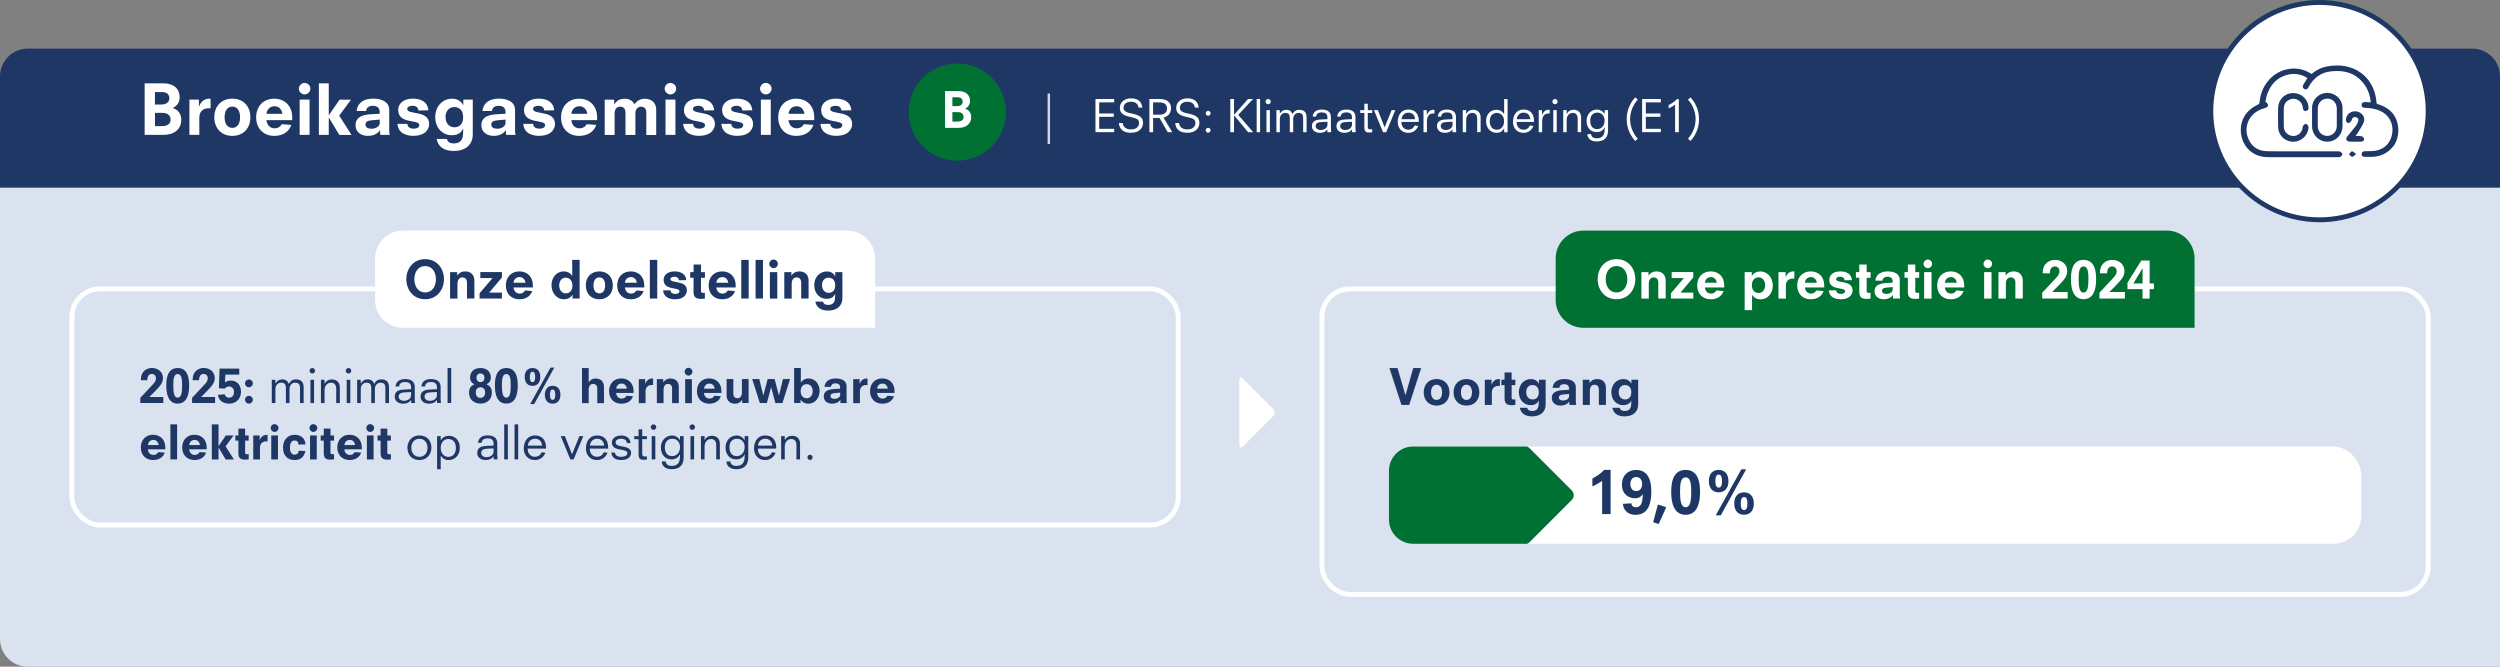
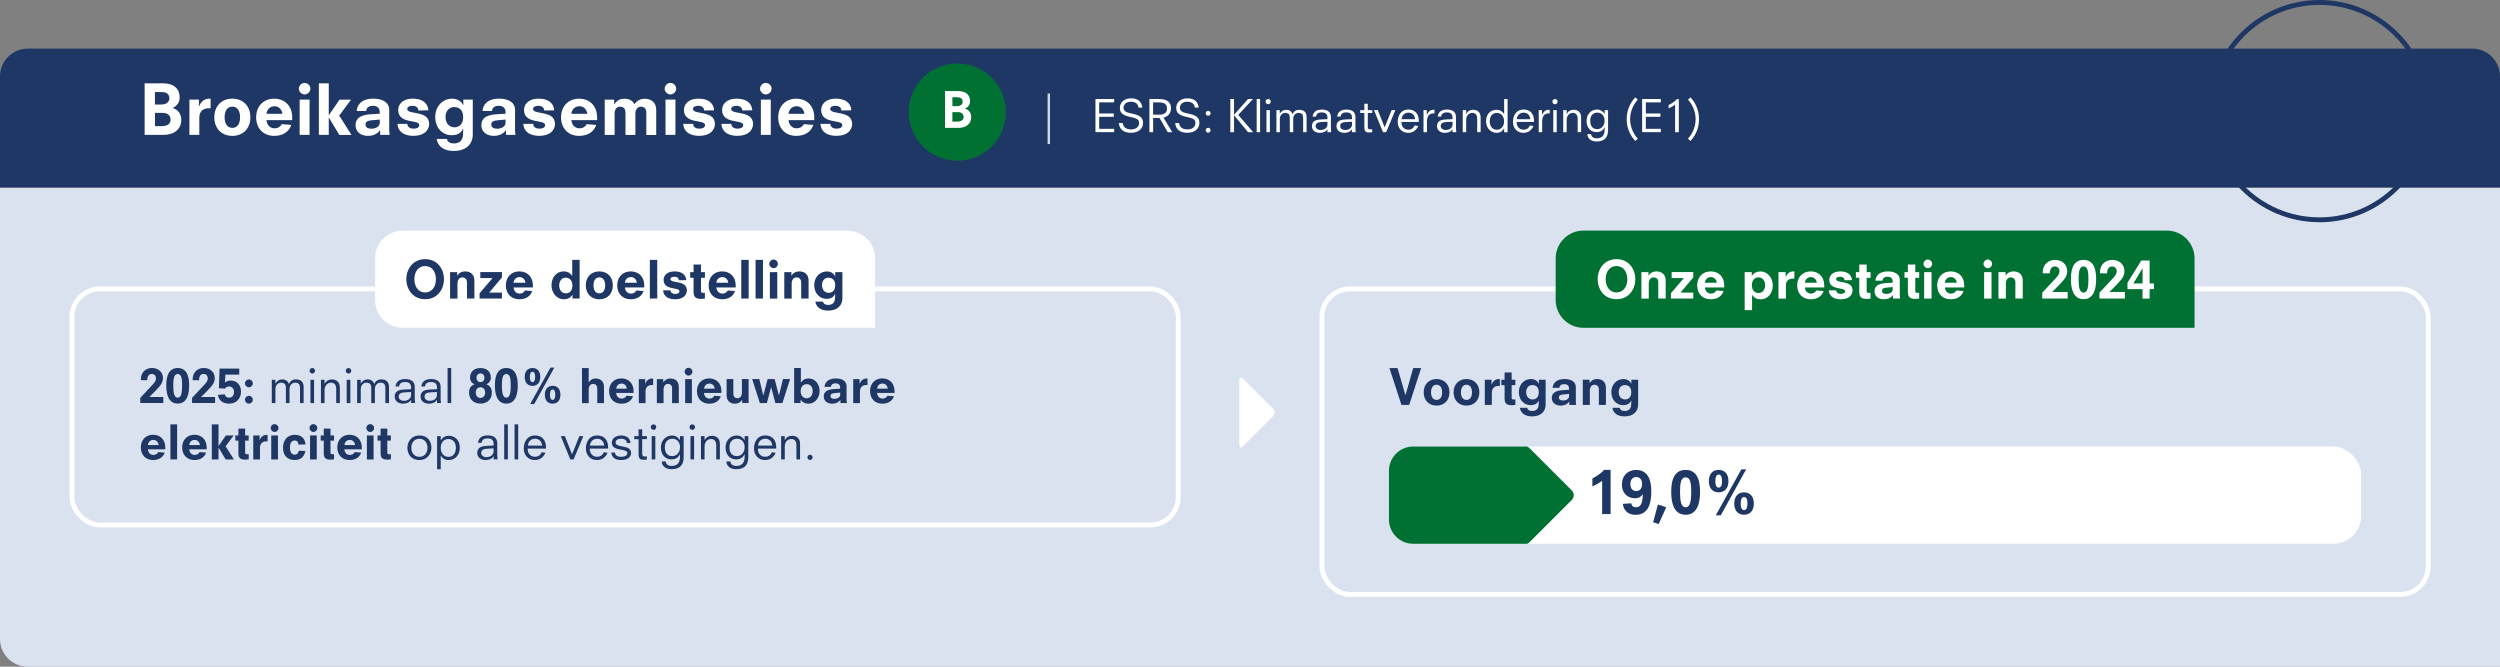
<svg xmlns="http://www.w3.org/2000/svg" version="1.1" viewBox="0 0 510.24 136.06" width="510" height="136" preserveAspectRatio="xMidYMid">
  <rect x="0" y="0" width="510.24" height="136.06" fill="#808080" stroke="none" />
  <g id="BG">
    <path d="M0,38.27h510.24v97.8H5.67c-3.13,0-5.67-2.54-5.67-5.67V38.27h0Z" fill="#d9e2ee" />
    <path d="M5.67,9.92h498.9c3.13,0,5.67,2.54,5.67,5.67v22.68H0V15.59c0-3.13,2.54-5.67,5.67-5.67Z" fill="#1e3765" />
    <g>
      <g>
-         <path d="M473.4,44.85c12.25,0,22.18-9.93,22.18-22.18S485.65.5,473.4.5s-22.18,9.93-22.18,22.18,9.93,22.18,22.18,22.18Z" fill="#fff" />
        <path d="M473.4,45.35c-12.5,0-22.68-10.17-22.68-22.68S460.9,0,473.4,0s22.68,10.17,22.68,22.68-10.17,22.68-22.68,22.68ZM473.4,1c-11.95,0-21.68,9.72-21.68,21.68s9.72,21.68,21.68,21.68,21.68-9.72,21.68-21.68-9.72-21.68-21.68-21.68Z" fill="#1e3765" />
      </g>
      <path d="M471.88,25.79h0c.02,1.75,1.38,3.12,3.11,3.12h0c1.73,0,3.09-1.37,3.11-3.13,0-1.25,0-2.49,0-3.74-.01-1.72-1.37-3.07-3.11-3.09-1.71,0-3.07,1.33-3.11,3.04,0,.16,0,3.56,0,3.79ZM474.99,20.12c1.09,0,1.93.87,1.94,2.01,0,.41,0,3.22,0,3.63-.02,1.11-.87,1.98-1.97,1.98h0c-1.08-.02-1.9-.88-1.91-1.98-.01-1.16-.01-2.38,0-3.63.01-1.14.84-2,1.93-2h0ZM488.41,29.89c-.97,1.31-2.5,2.07-4.31,2.13-.2,0-.4,0-.6,0h-.8c-.26,0-.44-.06-.56-.18-.1-.1-.15-.25-.14-.42.01-.25.14-.55.68-.56.2,0,.41,0,.61-.01.51,0,1.03,0,1.53-.09,1.95-.33,3.21-1.7,3.45-3.75.22-1.9-.73-3.58-2.48-4.38-.84-.38-1.8-.58-3.01-.62-.26,0-.51-.03-.66-.2-.09-.1-.13-.25-.12-.43.04-.55.53-.55.71-.55.05,0,.1,0,.15,0,.24.01.47.03.74.05l.25.02c-.11-1.44-.55-2.65-1.33-3.71-1.33-1.82-3.16-2.7-5.58-2.7-.33,0-.69.02-1.04.05-2.11.2-3.69,1.28-4.71,3.2-.09.18-.27.51-.59.51-.1,0-.21-.03-.32-.1-.15-.08-.24-.2-.28-.33-.06-.23.06-.47.15-.63.18-.31.37-.61.57-.93l.22-.35c-.87-.55-1.8-.82-2.75-.82-.55,0-1.13.09-1.71.28-2.23.71-3.73,2.68-4.13,5.42,0,0,0,0,0,0,.09.03.19.06.25.14.14.17.3.36.3.56,0,.2-.24.41-.4.48-.18.08-.37.13-.55.18-.15.04-.29.08-.43.14-1.29.5-2.25,1.43-2.72,2.64-.46,1.17-.39,2.47.2,3.65.72,1.46,1.96,2.23,3.68,2.28.74.02,1.54.03,2.52.03.55,0,1.1,0,1.65,0,.55,0,1.1,0,1.65,0h8.57s.1,0,.14,0c.06,0,.11,0,.16,0,.11,0,.19.02.26.06.17.1.43.33.43.55,0,.2-.22.38-.43.53-.07.05-.14.05-.2.05h0s-.08,0-.12,0c-.03,0-.07,0-.1,0h-14.19c-1.88,0-3.33-.63-4.42-1.92-1.06-1.25-1.51-3.15-1.14-4.84.26-1.21,1.04-2.87,3.26-3.91.33-.16.43-.3.46-.65.27-3.2,2.51-5.91,5.45-6.59.53-.12,1.06-.19,1.58-.19,1.08,0,2.12.28,3.09.83l.5.28c.95-.82,2.04-1.34,3.23-1.55.66-.12,1.32-.18,1.95-.18,4.47,0,7.71,3.03,8.05,7.54.02.27.13.3.37.38,2.12.67,3.38,1.89,3.88,3.73.47,1.73.15,3.58-.86,4.94ZM466.12,21.97c-.02,1.39-.03,2.66,0,3.89.02,1.05.82,1.84,1.9,1.89h.07c.92,0,1.73-.72,1.87-1.68,0-.03,0-.06,0-.09,0-.09,0-.19.07-.27l.06-.07c.15-.18.31-.37.49-.37.26.03.51.33.56.55.05.27-.02.56-.1.86-.37,1.3-1.62,2.25-2.99,2.25-.09,0-.18,0-.26-.01-1.54-.14-2.73-1.33-2.83-2.84-.03-.48-.03-3.65-.01-4.1.06-1.65,1.33-2.94,2.96-2.99h.11c1.65,0,2.97,1.18,3.14,2.81.02.21.07.7-.43.82-.07.02-.13.03-.19.03-.18,0-.49-.08-.54-.63-.05-.63-.3-1.11-.76-1.45-.37-.28-.76-.42-1.16-.42-.28,0-.57.07-.86.21-.7.34-1.07.91-1.08,1.65ZM482.41,28.69c-.11.14-.31.22-.54.22h-.23c-.33,0-.66.01-.99.01-.39,0-.78,0-1.17-.02-.22,0-.51-.2-.6-.39-.09-.18.05-.49.18-.65.25-.32.52-.63.78-.95.33-.39.66-.79.97-1.2.19-.24.35-.57.48-.97.07-.21.06-.4-.03-.55-.08-.14-.23-.24-.43-.28-.06-.01-.12-.02-.18-.02-.33,0-.57.2-.66.54,0,.09,0,.15-.06.2-.04.04-.08.09-.13.14-.13.15-.27.32-.44.33h-.01c-.18,0-.29-.05-.38-.14-.12-.12-.18-.31-.17-.55.03-.95.84-1.7,1.85-1.7.17,0,.34.02.51.07.54.14.98.48,1.21.93.2.38.22.81.06,1.22-.23.62-.6,1.19-.96,1.75-.14.22-.27.43-.4.65-.07.12-.16.23-.28.36-.02.02-.03.04-.05.05.08,0,.15,0,.23,0,.13,0,.26,0,.38,0,.21,0,.38.01.53.04.23.04.56.28.61.51.03.15,0,.29-.09.4ZM480.76,31.35l.13.09-.13.09c-.1.07-.18.15-.25.21-.16.14-.28.25-.43.25h-.02c-.16-.01-.3-.15-.42-.28-.05-.05-.09-.1-.14-.14l-.09-.08.08-.09s.09-.1.13-.16c.11-.15.23-.3.4-.35h.01s.04,0,.04,0c.12,0,.24.1.41.23.08.07.17.14.27.21Z" fill="#1e3765" />
    </g>
  </g>
  <g id="dashboards">
    <rect x="14.68" y="58.96" width="225.79" height="48.19" rx="5.71" ry="5.71" fill="none" stroke="#fff" stroke-miterlimit="10" />
    <rect x="269.8" y="58.96" width="225.79" height="62.36" rx="5.71" ry="5.71" fill="none" stroke="#fff" stroke-miterlimit="10" />
    <path d="M323.17,47.06h119.06c3.13,0,5.67,2.54,5.67,5.67v14.17h-124.72c-3.13,0-5.67-2.54-5.67-5.67v-8.5c0-3.13,2.54-5.67,5.67-5.67Z" fill="#007132" />
    <path d="M82.22,47.06h90.71c3.13,0,5.67,2.54,5.67,5.67v14.17h-96.38c-3.13,0-5.67-2.54-5.67-5.67v-8.5c0-3.13,2.54-5.67,5.67-5.67Z" fill="#fff" />
    <rect x="283.48" y="91.14" width="198.43" height="19.84" rx="5.67" ry="5.67" fill="#fff" />
    <g>
      <rect x="28.36" y="15.91" width="148.6" height="14.9" fill="none" />
      <path d="M29.53,17h3.74c2.24,0,3.4,1.15,3.4,2.86,0,1.16-.66,1.82-1.42,2.17v.03c.94.22,1.75,1.08,1.75,2.39,0,1.93-1.48,3.08-3.66,3.08h-3.82v-10.53ZM32.9,21.33c.99,0,1.67-.45,1.67-1.29s-.64-1.25-1.49-1.25h-1.46v2.54h1.28ZM33.01,25.74c1.33,0,1.81-.59,1.81-1.33,0-.67-.42-1.37-1.64-1.37h-1.55v2.7h1.39Z" fill="#fff" />
      <path d="M38.67,20.33h1.93v1.39h.03c.38-1.02,1.12-1.58,2.07-1.58h.28v1.96h-.45c-1.04,0-1.85.63-1.85,1.9v3.53h-2.02v-7.2Z" fill="#fff" />
      <path d="M47.42,27.73c-2.17,0-3.68-1.49-3.68-3.8s1.51-3.8,3.68-3.8,3.68,1.49,3.68,3.8-1.51,3.8-3.68,3.8ZM47.42,21.76c-1.07,0-1.58.92-1.58,2.17s.52,2.17,1.58,2.17,1.58-.92,1.58-2.17-.52-2.17-1.58-2.17Z" fill="#fff" />
      <path d="M54.38,24.51c.08.84.6,1.68,1.68,1.68.62,0,1.16-.29,1.44-.85l1.96.15c-.49,1.47-1.81,2.24-3.5,2.24-2.17,0-3.68-1.49-3.68-3.78s1.51-3.81,3.68-3.81,3.68,1.49,3.68,3.81v.56h-5.27ZM57.63,23.22c-.07-.7-.6-1.54-1.57-1.54-1.05,0-1.57.73-1.68,1.54h3.25Z" fill="#fff" />
      <path d="M62.17,16.92c.6,0,1.18.52,1.18,1.16s-.53,1.19-1.18,1.19-1.18-.6-1.18-1.16c0-.59.5-1.19,1.18-1.19ZM61.16,20.33h2.02v7.2h-2.02v-7.2Z" fill="#fff" />
      <path d="M67.13,24h-.03v3.53h-2.02v-10.53h2.02v6.49h.03l2.17-3.15h2.34l-2.41,3.25,2.51,3.95h-2.48l-2.13-3.53Z" fill="#fff" />
      <path d="M77.59,26.6h-.03c-.67.88-1.62,1.13-2.47,1.13-1.13,0-2.52-.56-2.52-2.2,0-.77.25-2.04,3.07-2.21l1.86-.11v-.34c0-.85-.53-1.28-1.41-1.28-.83,0-1.32.42-1.36,1.06h-1.93c.07-1.11.85-2.52,3.38-2.52,1.78,0,3.26.67,3.26,2.33v4.17c0,.38.04.63.1.9h-1.95v-.94ZM77.51,24.4l-1.68.15c-.92.08-1.23.36-1.23.88,0,.64.59.84,1.26.84.63,0,1.65-.35,1.65-1.22v-.66Z" fill="#fff" />
      <path d="M85.4,22.56c-.03-.6-.46-.97-1.23-.97-.53,0-1.06.21-1.06.64,0,1.29,4.48.17,4.48,3.08,0,.56-.31,2.41-3.28,2.41-1.01,0-3.03-.31-3.19-2.44h2.02c.03.7.64.98,1.25.98.52,0,1.19-.15,1.19-.74,0-1.21-4.31-.11-4.31-3.08,0-1.11.85-2.31,2.98-2.31,1.85,0,3.07.81,3.18,2.38l-2.02.04Z" fill="#fff" />
      <path d="M94.56,20.33h1.93v7.09c0,2.17-1.57,3.39-3.87,3.39-2.07,0-3.24-.94-3.5-2.45h2.07c.17.55.52.91,1.49.91.7,0,1.74-.29,1.81-1.74l.06-1.23-.03-.03c-.46.99-1.3,1.33-2.33,1.33-1.81,0-3.36-1.42-3.36-3.75,0-2.02,1.4-3.71,3.45-3.71,1.09,0,1.9.56,2.25,1.33h.03v-1.13ZM92.68,21.85c-1.08,0-1.75.9-1.75,2,0,1.74,1.19,2.13,1.82,2.13.53,0,1.78-.25,1.78-2.06,0-1.32-.66-2.07-1.85-2.07Z" fill="#fff" />
      <path d="M103.27,26.6h-.03c-.67.88-1.62,1.13-2.47,1.13-1.13,0-2.52-.56-2.52-2.2,0-.77.25-2.04,3.07-2.21l1.86-.11v-.34c0-.85-.53-1.28-1.41-1.28-.83,0-1.32.42-1.36,1.06h-1.93c.07-1.11.85-2.52,3.38-2.52,1.78,0,3.26.67,3.26,2.33v4.17c0,.38.04.63.1.9h-1.95v-.94ZM103.18,24.4l-1.68.15c-.92.08-1.23.36-1.23.88,0,.64.59.84,1.26.84.63,0,1.65-.35,1.65-1.22v-.66Z" fill="#fff" />
      <path d="M111.08,22.56c-.03-.6-.46-.97-1.23-.97-.53,0-1.06.21-1.06.64,0,1.29,4.48.17,4.48,3.08,0,.56-.31,2.41-3.28,2.41-1.01,0-3.03-.31-3.19-2.44h2.02c.03.7.64.98,1.25.98.52,0,1.19-.15,1.19-.74,0-1.21-4.31-.11-4.31-3.08,0-1.11.85-2.31,2.98-2.31,1.85,0,3.07.81,3.18,2.38l-2.02.04Z" fill="#fff" />
      <path d="M116.61,24.51c.08.84.6,1.68,1.68,1.68.62,0,1.16-.29,1.44-.85l1.96.15c-.49,1.47-1.81,2.24-3.5,2.24-2.17,0-3.68-1.49-3.68-3.78s1.51-3.81,3.68-3.81,3.68,1.49,3.68,3.81v.56h-5.27ZM119.86,23.22c-.07-.7-.6-1.54-1.57-1.54-1.05,0-1.57.73-1.68,1.54h3.25Z" fill="#fff" />
      <path d="M131.91,22.9c0-.56-.31-1.13-1.08-1.13s-1.15.71-1.15,1.29v4.48h-2.02v-4.44c0-.76-.25-1.33-1.09-1.33s-1.13.7-1.13,1.4v4.37h-2.02v-7.2h1.93v.94h.03c.64-.95,1.34-1.13,2.17-1.13.48,0,1.43.13,1.93,1.12.71-.95,1.51-1.12,2.12-1.12,1.23,0,2.33.71,2.33,2.23v5.17h-2.02v-4.64Z" fill="#fff" />
      <path d="M136.83,16.92c.6,0,1.18.52,1.18,1.16s-.53,1.19-1.18,1.19-1.18-.6-1.18-1.16c0-.59.5-1.19,1.18-1.19ZM135.83,20.33h2.02v7.2h-2.02v-7.2Z" fill="#fff" />
      <path d="M143.72,22.56c-.03-.6-.46-.97-1.23-.97-.53,0-1.06.21-1.06.64,0,1.29,4.48.17,4.48,3.08,0,.56-.31,2.41-3.28,2.41-1.01,0-3.03-.31-3.19-2.44h2.02c.03.7.64.98,1.25.98.52,0,1.19-.15,1.19-.74,0-1.21-4.31-.11-4.31-3.08,0-1.11.85-2.31,2.98-2.31,1.85,0,3.07.81,3.18,2.38l-2.02.04Z" fill="#fff" />
      <path d="M151.51,22.56c-.03-.6-.46-.97-1.23-.97-.53,0-1.06.21-1.06.64,0,1.29,4.48.17,4.48,3.08,0,.56-.31,2.41-3.28,2.41-1.01,0-3.03-.31-3.19-2.44h2.02c.03.7.64.98,1.25.98.52,0,1.19-.15,1.19-.74,0-1.21-4.31-.11-4.31-3.08,0-1.11.85-2.31,2.98-2.31,1.85,0,3.07.81,3.18,2.38l-2.02.04Z" fill="#fff" />
      <path d="M156.3,16.92c.6,0,1.18.52,1.18,1.16s-.53,1.19-1.18,1.19-1.18-.6-1.18-1.16c0-.59.5-1.19,1.18-1.19ZM155.29,20.33h2.02v7.2h-2.02v-7.2Z" fill="#fff" />
      <path d="M160.93,24.51c.08.84.6,1.68,1.68,1.68.62,0,1.16-.29,1.44-.85l1.96.15c-.49,1.47-1.81,2.24-3.5,2.24-2.17,0-3.68-1.49-3.68-3.78s1.51-3.81,3.68-3.81,3.68,1.49,3.68,3.81v.56h-5.27ZM164.18,23.22c-.07-.7-.6-1.54-1.57-1.54-1.05,0-1.57.73-1.68,1.54h3.25Z" fill="#fff" />
      <path d="M171.73,22.56c-.03-.6-.46-.97-1.23-.97-.53,0-1.06.21-1.06.64,0,1.29,4.48.17,4.48,3.08,0,.56-.31,2.41-3.28,2.41-1.01,0-3.03-.31-3.19-2.44h2.02c.03.7.64.98,1.25.98.52,0,1.19-.15,1.19-.74,0-1.21-4.31-.11-4.31-3.08,0-1.11.85-2.31,2.98-2.31,1.85,0,3.07.81,3.18,2.38l-2.02.04Z" fill="#fff" />
    </g>
    <g>
      <path d="M223.58,20.21h3.82v.68h-3.06v2.27h2.97v.68h-2.97v2.45h3.06v.68h-3.82v-6.77Z" fill="#fff" />
      <path d="M232.37,21.97c-.04-.55-.45-1.21-1.53-1.21s-1.53.61-1.53,1.26c0,.45.27.87,1.51,1.12,1.7.33,2.47.75,2.47,1.93,0,1.02-.72,2.03-2.48,2.03-1.53,0-2.38-.76-2.45-2h.77c.13.89.74,1.31,1.72,1.31,1.16,0,1.63-.67,1.63-1.28,0-.74-.41-.97-1.61-1.22-1.56-.32-2.31-.76-2.31-1.89s.91-1.95,2.28-1.95c1.67,0,2.18.91,2.31,1.89h-.77Z" fill="#fff" />
      <path d="M236.67,24.08h-1.32v2.9h-.76v-6.77h2.1c1.81,0,2.31.96,2.31,1.85,0,1.22-.79,1.77-1.54,1.95l1.8,2.97h-.93l-1.67-2.9ZM236.7,23.4c.89,0,1.49-.42,1.49-1.23,0-1-.76-1.27-1.54-1.27h-1.31v2.5h1.35Z" fill="#fff" />
      <path d="M243.87,21.97c-.04-.55-.45-1.21-1.53-1.21s-1.53.61-1.53,1.26c0,.45.27.87,1.51,1.12,1.7.33,2.47.75,2.47,1.93,0,1.02-.72,2.03-2.48,2.03-1.53,0-2.38-.76-2.45-2h.77c.13.89.74,1.31,1.72,1.31,1.16,0,1.63-.67,1.63-1.28,0-.74-.41-.97-1.61-1.22-1.56-.32-2.31-.76-2.31-1.89s.91-1.95,2.28-1.95c1.67,0,2.18.91,2.31,1.89h-.77Z" fill="#fff" />
      <path d="M246.58,22.62c.28,0,.5.23.5.5s-.23.5-.5.5-.5-.23-.5-.5.23-.5.5-.5ZM246.58,26.08c.28,0,.5.23.5.5s-.23.5-.5.5-.5-.23-.5-.5.23-.5.5-.5Z" fill="#fff" />
      <path d="M251.1,20.21h.76v3.2h.02l2.83-3.2h1.02l-3.01,3.24,3.05,3.53h-1.04l-2.85-3.43h-.02v3.43h-.76v-6.77Z" fill="#fff" />
      <path d="M256.48,20.21h.7v6.77h-.7v-6.77Z" fill="#fff" />
      <path d="M258.83,20.21c.3,0,.53.23.53.53s-.23.53-.53.53-.53-.23-.53-.53.23-.53.53-.53ZM258.48,22.48h.7v4.5h-.7v-4.5Z" fill="#fff" />
      <path d="M265.96,24.09c0-.75-.27-1.05-.97-1.05-.55,0-1.05.49-1.05,1.22v2.72h-.7v-2.89c0-.75-.27-1.05-.95-1.05-.58,0-1.08.49-1.08,1.22v2.72h-.7v-4.5h.69v.72h.02c.23-.38.57-.79,1.35-.79s1.12.55,1.24.88c.26-.51.6-.88,1.38-.88.97,0,1.48.53,1.48,1.49v3.08h-.7v-2.89Z" fill="#fff" />
      <path d="M270.92,26.39h-.02c-.32.56-.99.72-1.51.72-1.07,0-1.63-.63-1.63-1.34,0-.83.45-1.31,1.68-1.38.5-.03.98-.05,1.48-.07v-.34c0-.58-.24-1.04-1.14-1.04-.83,0-1.1.35-1.19.85h-.69c.14-1.01.83-1.43,1.89-1.43,1.21,0,1.84.55,1.84,1.51v2.23c0,.28.04.63.06.88h-.77v-.59ZM270.92,24.85l-1.19.05c-.76.04-1.21.24-1.21.83,0,.45.39.8,1.03.8s1.38-.34,1.38-1.12v-.56Z" fill="#fff" />
      <path d="M275.93,26.39h-.02c-.32.56-.99.72-1.51.72-1.07,0-1.63-.63-1.63-1.34,0-.83.45-1.31,1.68-1.38.5-.03.98-.05,1.48-.07v-.34c0-.58-.24-1.04-1.14-1.04-.83,0-1.1.35-1.19.85h-.69c.14-1.01.83-1.43,1.89-1.43,1.21,0,1.84.55,1.84,1.51v2.23c0,.28.04.63.06.88h-.77v-.59ZM275.93,24.85l-1.19.05c-.76.04-1.21.24-1.21.83,0,.45.39.8,1.03.8s1.38-.34,1.38-1.12v-.56Z" fill="#fff" />
      <path d="M277.62,22.48h.84v-1.31h.7v1.31h.91v.58h-.91v2.76c0,.41.12.58.43.58.16,0,.33,0,.47-.03v.63c-.25.02-.5.03-.71.03-.6,0-.89-.23-.89-1.13v-2.84h-.84v-.58Z" fill="#fff" />
      <path d="M280.42,22.48h.79l1.38,3.49h.02l1.41-3.49h.76l-1.87,4.5h-.64l-1.85-4.5Z" fill="#fff" />
      <path d="M289.46,25.71c-.39.86-1.04,1.4-2.07,1.4-1.26,0-2.12-.95-2.12-2.21,0-1.51.83-2.55,2.15-2.55s2.15.81,2.15,2.34v.2h-3.55c0,1.04.64,1.58,1.4,1.58.81,0,1.16-.5,1.31-.87l.72.11ZM288.83,24.32c-.1-.82-.57-1.33-1.38-1.33-.92,0-1.34.72-1.4,1.33h2.77Z" fill="#fff" />
      <path d="M290.52,22.48h.68v.99h.02c.18-.48.54-1.06,1.3-1.06h.25v.74h-.22c-.92,0-1.32.63-1.32,1.69v2.14h-.7v-4.5Z" fill="#fff" />
      <path d="M296.45,26.39h-.02c-.32.56-.99.72-1.51.72-1.07,0-1.63-.63-1.63-1.34,0-.83.45-1.31,1.68-1.38.5-.03.98-.05,1.48-.07v-.34c0-.58-.24-1.04-1.14-1.04-.83,0-1.1.35-1.19.85h-.69c.14-1.01.83-1.43,1.89-1.43,1.21,0,1.84.55,1.84,1.51v2.23c0,.28.04.63.06.88h-.77v-.59ZM296.45,24.85l-1.19.05c-.76.04-1.21.24-1.21.83,0,.45.39.8,1.03.8s1.38-.34,1.38-1.12v-.56Z" fill="#fff" />
      <path d="M301.49,24.26c0-.94-.49-1.22-.99-1.22-.66,0-1.26.5-1.26,1.44v2.5h-.7v-4.5h.7v.76h.02c.31-.58.79-.84,1.43-.84.54,0,1.5.28,1.5,1.55v3.02h-.7v-2.72Z" fill="#fff" />
      <path d="M306.99,26.2h-.02c-.21.35-.58.91-1.5.91-1.24,0-2.17-.97-2.17-2.38,0-1.66,1.14-2.32,2.08-2.32,1,0,1.4.57,1.59.86h.02v-3.05h.7v6.77h-.7v-.78ZM305.51,23.04c-.77,0-1.46.52-1.46,1.71,0,.94.49,1.73,1.43,1.73s1.5-.77,1.5-1.71c0-1.18-.73-1.73-1.48-1.73Z" fill="#fff" />
      <path d="M312.98,25.71c-.39.86-1.04,1.4-2.07,1.4-1.26,0-2.12-.95-2.12-2.21,0-1.51.83-2.55,2.15-2.55s2.15.81,2.15,2.34v.2h-3.55c0,1.04.64,1.58,1.4,1.58.81,0,1.16-.5,1.31-.87l.72.11ZM312.34,24.32c-.1-.82-.57-1.33-1.38-1.33-.92,0-1.34.72-1.4,1.33h2.77Z" fill="#fff" />
      <path d="M314.04,22.48h.68v.99h.02c.18-.48.54-1.06,1.3-1.06h.25v.74h-.22c-.92,0-1.32.63-1.32,1.69v2.14h-.7v-4.5Z" fill="#fff" />
      <path d="M317.37,20.21c.3,0,.53.23.53.53s-.23.53-.53.53-.53-.23-.53-.53.23-.53.53-.53ZM317.02,22.48h.7v4.5h-.7v-4.5Z" fill="#fff" />
      <path d="M322,24.26c0-.94-.49-1.22-.99-1.22-.66,0-1.26.5-1.26,1.44v2.5h-.7v-4.5h.7v.76h.02c.31-.58.79-.84,1.43-.84.54,0,1.5.28,1.5,1.55v3.02h-.7v-2.72Z" fill="#fff" />
      <path d="M327.5,22.48h.7v4.07c0,1.41-.65,2.32-2.33,2.32-1.1,0-1.84-.54-1.91-1.48l.76-.04c.06.36.26.88,1.17.88,1.3,0,1.61-.85,1.61-1.88v-.37h-.02c-.33.74-1,.99-1.6.99-1.32,0-2.07-1.01-2.07-2.3,0-1.4.97-2.32,2.15-2.32.6,0,1.17.32,1.52.89h.02v-.76ZM326.02,22.98c-.82,0-1.46.54-1.46,1.63,0,1.02.42,1.74,1.43,1.74.71,0,1.5-.54,1.5-1.75,0-.82-.48-1.62-1.48-1.62Z" fill="#fff" />
      <path d="M333.73,28.77c-.59-.69-1.73-2.13-1.73-4.45s1.13-3.75,1.73-4.45l.54.46c-.62.67-1.57,2.07-1.57,3.99s.95,3.32,1.57,3.99l-.54.46Z" fill="#fff" />
      <path d="M335.15,20.21h3.82v.68h-3.06v2.27h2.97v.68h-2.97v2.45h3.06v.68h-3.82v-6.77Z" fill="#fff" />
      <path d="M341.88,21.36c-.36.28-.86.56-1.32.75v-.69c.61-.23,1.43-.88,1.72-1.21h.36v6.77h-.76v-5.62Z" fill="#fff" />
      <path d="M344.5,28.31c.62-.67,1.57-2.07,1.57-3.99s-.95-3.32-1.57-3.99l.54-.46c.59.69,1.73,2.13,1.73,4.45s-1.13,3.75-1.73,4.45l-.54-.46Z" fill="#fff" />
    </g>
    <rect x="213.81" y="19.08" width=".5" height="10.32" fill="#cdd9e9" />
    <path d="M252.94,90.82c0,.56.32.69.71.29l6.21-6.21c.39-.39.39-1.03,0-1.42l-6.21-6.21c-.39-.39-.71-.26-.71.29v13.26Z" fill="#fff" />
    <g>
      <path d="M86.77,52.89c2.46,0,3.84,1.97,3.84,4.09s-1.39,4.09-3.84,4.09-3.84-1.97-3.84-4.09,1.39-4.09,3.84-4.09ZM86.77,54.3c-1.47,0-2.2,1.27-2.2,2.69s.73,2.69,2.2,2.69,2.2-1.27,2.2-2.69-.73-2.69-2.2-2.69Z" fill="#1e3765" />
      <path d="M95.3,57.65c0-.78-.47-1.04-.94-1.04-.61,0-.99.53-.99,1.26v3.07h-1.51v-5.4h1.45v.7h.02c.45-.65.99-.85,1.6-.85,1.3,0,1.89.84,1.89,1.88v3.66h-1.51v-3.29Z" fill="#1e3765" />
      <path d="M97.89,59.84l2.63-3.09h-2.49v-1.22h4.41v1.09l-2.6,3.09h2.6v1.22h-4.56v-1.09Z" fill="#1e3765" />
      <path d="M104.81,58.66c.06.63.45,1.26,1.26,1.26.46,0,.87-.22,1.08-.64l1.47.12c-.37,1.1-1.35,1.68-2.62,1.68-1.63,0-2.76-1.11-2.76-2.83s1.13-2.86,2.76-2.86,2.76,1.11,2.76,2.86v.42h-3.95ZM107.24,57.7c-.05-.53-.45-1.15-1.18-1.15-.79,0-1.18.54-1.26,1.15h2.44Z" fill="#1e3765" />
      <path d="M116.85,60.18h-.02c-.43.64-1.06.9-1.75.9-1.5,0-2.52-1.35-2.52-2.86s.94-2.83,2.5-2.83c.69,0,1.21.22,1.71.88h.02v-3.23h1.51v7.89h-1.45v-.76ZM115.45,56.67c-.87,0-1.32.78-1.32,1.6s.47,1.6,1.36,1.6,1.34-.71,1.34-1.62c0-.81-.44-1.58-1.39-1.58Z" fill="#1e3765" />
      <path d="M122.32,61.08c-1.63,0-2.76-1.11-2.76-2.85s1.13-2.84,2.76-2.84,2.76,1.11,2.76,2.84-1.13,2.85-2.76,2.85ZM122.32,56.61c-.8,0-1.19.69-1.19,1.63s.39,1.63,1.19,1.63,1.19-.69,1.19-1.63-.39-1.63-1.19-1.63Z" fill="#1e3765" />
      <path d="M127.54,58.66c.06.63.45,1.26,1.26,1.26.46,0,.87-.22,1.08-.64l1.47.12c-.37,1.1-1.35,1.68-2.62,1.68-1.63,0-2.76-1.11-2.76-2.83s1.13-2.86,2.76-2.86,2.76,1.11,2.76,2.86v.42h-3.95ZM129.97,57.7c-.05-.53-.45-1.15-1.18-1.15-.79,0-1.18.54-1.26,1.15h2.44Z" fill="#1e3765" />
      <path d="M132.63,53.04h1.51v7.89h-1.51v-7.89Z" fill="#1e3765" />
      <path d="M138.55,57.2c-.02-.45-.35-.72-.92-.72-.4,0-.8.16-.8.48,0,.96,3.36.12,3.36,2.31,0,.42-.23,1.81-2.46,1.81-.76,0-2.27-.23-2.39-1.83h1.51c.02.52.48.74.93.74.39,0,.89-.12.89-.56,0-.9-3.23-.08-3.23-2.31,0-.83.64-1.73,2.24-1.73,1.39,0,2.3.61,2.38,1.78l-1.51.03Z" fill="#1e3765" />
      <path d="M140.87,55.54h.69v-1.55h1.51v1.55h.8v1.15h-.8v2.73c0,.24.1.36.49.36.13,0,.21,0,.3-.03v1.19c-.24.03-.48.06-.72.06-.99,0-1.59-.24-1.59-1.41v-2.9h-.69v-1.15Z" fill="#1e3765" />
      <path d="M146.2,58.66c.06.63.45,1.26,1.26,1.26.46,0,.87-.22,1.08-.64l1.47.12c-.37,1.1-1.35,1.68-2.62,1.68-1.63,0-2.76-1.11-2.76-2.83s1.13-2.86,2.76-2.86,2.76,1.11,2.76,2.86v.42h-3.95ZM148.63,57.7c-.05-.53-.45-1.15-1.18-1.15-.79,0-1.18.54-1.26,1.15h2.44Z" fill="#1e3765" />
      <path d="M151.29,53.04h1.51v7.89h-1.51v-7.89Z" fill="#1e3765" />
      <path d="M154.21,53.04h1.51v7.89h-1.51v-7.89Z" fill="#1e3765" />
      <path d="M157.88,52.97c.45,0,.88.39.88.87s-.4.89-.88.89-.88-.45-.88-.87c0-.44.38-.89.88-.89ZM157.13,55.54h1.51v5.4h-1.51v-5.4Z" fill="#1e3765" />
      <path d="M163.51,57.65c0-.78-.47-1.04-.94-1.04-.61,0-.99.53-.99,1.26v3.07h-1.51v-5.4h1.45v.7h.02c.45-.65.99-.85,1.6-.85,1.3,0,1.89.84,1.89,1.88v3.66h-1.51v-3.29Z" fill="#1e3765" />
      <path d="M170.48,55.54h1.45v5.31c0,1.63-1.18,2.54-2.9,2.54-1.55,0-2.43-.7-2.62-1.84h1.55c.13.41.39.68,1.11.68.52,0,1.3-.22,1.35-1.3l.04-.92-.02-.02c-.35.75-.98,1-1.74,1-1.35,0-2.52-1.06-2.52-2.81,0-1.51,1.05-2.78,2.58-2.78.82,0,1.43.42,1.69,1h.02v-.85ZM169.08,56.67c-.81,0-1.31.67-1.31,1.5,0,1.3.89,1.6,1.36,1.6.4,0,1.33-.19,1.33-1.54,0-.99-.49-1.55-1.39-1.55Z" fill="#1e3765" />
    </g>
    <g>
      <path d="M329.92,52.89c2.46,0,3.84,1.97,3.84,4.09s-1.38,4.09-3.84,4.09-3.84-1.97-3.84-4.09,1.38-4.09,3.84-4.09ZM329.92,54.3c-1.47,0-2.21,1.27-2.21,2.69s.74,2.69,2.21,2.69,2.21-1.27,2.21-2.69-.74-2.69-2.21-2.69Z" fill="#fff" />
      <path d="M338.45,57.65c0-.78-.47-1.04-.95-1.04-.61,0-.99.53-.99,1.26v3.07h-1.51v-5.4h1.45v.7h.02c.45-.65.99-.85,1.6-.85,1.3,0,1.89.84,1.89,1.88v3.66h-1.51v-3.29Z" fill="#fff" />
      <path d="M341.04,59.84l2.63-3.09h-2.49v-1.22h4.41v1.09l-2.6,3.09h2.6v1.22h-4.56v-1.09Z" fill="#fff" />
      <path d="M347.96,58.66c.06.63.45,1.26,1.26,1.26.46,0,.87-.22,1.08-.64l1.47.12c-.37,1.1-1.35,1.68-2.62,1.68-1.63,0-2.76-1.11-2.76-2.83s1.13-2.86,2.76-2.86,2.76,1.11,2.76,2.86v.42h-3.95ZM350.39,57.7c-.05-.53-.45-1.15-1.18-1.15-.79,0-1.18.54-1.26,1.15h2.44Z" fill="#fff" />
      <path d="M356.08,55.54h1.45v.76h.02c.43-.64,1.06-.9,1.75-.9,1.5,0,2.52,1.35,2.52,2.86s-.95,2.83-2.5,2.83c-.69,0-1.21-.22-1.71-.88h-.02v3.09h-1.51v-7.75ZM358.89,56.61c-.86,0-1.34.71-1.34,1.62,0,.81.44,1.57,1.39,1.57.87,0,1.32-.78,1.32-1.6s-.47-1.6-1.36-1.6Z" fill="#fff" />
      <path d="M362.99,55.54h1.45v1.04h.02c.28-.77.84-1.19,1.55-1.19h.21v1.47h-.34c-.78,0-1.39.47-1.39,1.43v2.65h-1.51v-5.4Z" fill="#fff" />
      <path d="M368.37,58.66c.06.63.45,1.26,1.26,1.26.46,0,.87-.22,1.08-.64l1.47.12c-.37,1.1-1.35,1.68-2.62,1.68-1.63,0-2.76-1.11-2.76-2.83s1.13-2.86,2.76-2.86,2.76,1.11,2.76,2.86v.42h-3.95ZM370.8,57.7c-.05-.53-.45-1.15-1.18-1.15-.79,0-1.18.54-1.26,1.15h2.44Z" fill="#fff" />
      <path d="M376.46,57.2c-.02-.45-.35-.72-.92-.72-.4,0-.8.16-.8.48,0,.96,3.36.12,3.36,2.31,0,.42-.23,1.81-2.46,1.81-.76,0-2.27-.23-2.39-1.83h1.51c.02.52.48.74.93.74.39,0,.89-.12.89-.56,0-.9-3.23-.08-3.23-2.31,0-.83.64-1.73,2.24-1.73,1.39,0,2.3.61,2.38,1.78l-1.51.03Z" fill="#fff" />
      <path d="M378.78,55.54h.69v-1.55h1.51v1.55h.8v1.15h-.8v2.73c0,.24.1.36.49.36.13,0,.21,0,.3-.03v1.19c-.24.03-.48.06-.72.06-.99,0-1.58-.24-1.58-1.41v-2.9h-.69v-1.15Z" fill="#fff" />
      <path d="M386.35,60.23h-.02c-.5.66-1.22.85-1.85.85-.85,0-1.89-.42-1.89-1.65,0-.58.19-1.53,2.3-1.66l1.4-.08v-.25c0-.64-.4-.96-1.06-.96-.62,0-.99.32-1.02.8h-1.45c.05-.83.64-1.89,2.53-1.89,1.33,0,2.45.5,2.45,1.74v3.13c0,.28.03.47.07.67h-1.46v-.7ZM386.29,58.58l-1.26.12c-.69.06-.92.27-.92.66,0,.48.44.63.94.63.47,0,1.24-.26,1.24-.91v-.49Z" fill="#fff" />
      <path d="M388.7,55.54h.69v-1.55h1.51v1.55h.8v1.15h-.8v2.73c0,.24.1.36.49.36.13,0,.21,0,.3-.03v1.19c-.24.03-.48.06-.72.06-.99,0-1.58-.24-1.58-1.41v-2.9h-.69v-1.15Z" fill="#fff" />
      <path d="M393.46,52.97c.45,0,.88.39.88.87s-.4.89-.88.89-.88-.45-.88-.87c0-.44.38-.89.88-.89ZM392.71,55.54h1.51v5.4h-1.51v-5.4Z" fill="#fff" />
      <path d="M396.94,58.66c.06.63.45,1.26,1.26,1.26.46,0,.87-.22,1.08-.64l1.47.12c-.37,1.1-1.35,1.68-2.62,1.68-1.63,0-2.76-1.11-2.76-2.83s1.13-2.86,2.76-2.86,2.76,1.11,2.76,2.86v.42h-3.95ZM399.37,57.7c-.05-.53-.45-1.15-1.18-1.15-.79,0-1.18.54-1.26,1.15h2.44Z" fill="#fff" />
      <path d="M405.7,52.97c.45,0,.88.39.88.87s-.4.89-.88.89-.88-.45-.88-.87c0-.44.38-.89.88-.89ZM404.95,55.54h1.51v5.4h-1.51v-5.4Z" fill="#fff" />
      <path d="M411.33,57.65c0-.78-.47-1.04-.95-1.04-.61,0-.99.53-.99,1.26v3.07h-1.51v-5.4h1.45v.7h.02c.45-.65.99-.85,1.6-.85,1.3,0,1.89.84,1.89,1.88v3.66h-1.51v-3.29Z" fill="#fff" />
      <path d="M416.81,59.74l2.84-3.04c.56-.59.68-.98.68-1.38,0-.46-.31-.94-.93-.94s-1.03.44-1.03,1.41h-1.45v-.17c0-1.9,1.41-2.58,2.48-2.58,1.48,0,2.51.97,2.51,2.25,0,.99-.43,1.64-1.73,2.95l-1.34,1.35h3.16v1.34h-5.19v-1.19Z" fill="#fff" />
      <path d="M425.24,53.04c2.52,0,2.57,2.83,2.57,4.01,0,1.75-.42,4.01-2.57,4.01s-2.57-2.26-2.57-4.01c0-1.18.05-4.01,2.57-4.01ZM425.24,54.38c-.93,0-1,1.3-1,2.67,0,1.57.2,2.67,1,2.67s1-1.09,1-2.67c0-1.37-.06-2.67-1-2.67Z" fill="#fff" />
      <path d="M428.49,59.74l2.84-3.04c.56-.59.68-.98.68-1.38,0-.46-.31-.94-.93-.94s-1.03.44-1.03,1.41h-1.45v-.17c0-1.9,1.41-2.58,2.48-2.58,1.48,0,2.51.97,2.51,2.25,0,.99-.43,1.64-1.73,2.95l-1.34,1.35h3.16v1.34h-5.19v-1.19Z" fill="#fff" />
      <path d="M434.22,57.69l2.8-4.52h1.71v4.68h.88v1.16h-.88v1.93h-1.45v-1.93h-3.07v-1.31ZM437.29,54.76h-.02l-1.86,3.09h1.88v-3.09Z" fill="#fff" />
    </g>
    <g>
      <rect x="28.35" y="75.12" width="198.2" height="24.19" fill="none" />
      <path d="M28.64,81.19l2.58-2.76c.5-.53.62-.88.62-1.25,0-.42-.29-.86-.85-.86s-.93.4-.93,1.27h-1.31v-.15c0-1.72,1.27-2.34,2.24-2.34,1.34,0,2.27.87,2.27,2.03,0,.89-.39,1.48-1.57,2.67l-1.22,1.23h2.86v1.22h-4.7v-1.07Z" fill="#1e3765" />
      <path d="M36.27,75.11c2.28,0,2.33,2.57,2.33,3.63,0,1.59-.38,3.63-2.33,3.63s-2.33-2.04-2.33-3.63c0-1.06.05-3.63,2.33-3.63ZM36.27,76.33c-.85,0-.9,1.18-.9,2.41,0,1.43.18,2.42.9,2.42s.9-.99.9-2.42c0-1.24-.06-2.41-.9-2.41Z" fill="#1e3765" />
      <path d="M39.21,81.19l2.58-2.76c.5-.53.62-.88.62-1.25,0-.42-.29-.86-.85-.86s-.93.4-.93,1.27h-1.31v-.15c0-1.72,1.27-2.34,2.24-2.34,1.34,0,2.27.87,2.27,2.03,0,.89-.39,1.48-1.57,2.67l-1.22,1.23h2.86v1.22h-4.7v-1.07Z" fill="#1e3765" />
      <path d="M44.82,75.23h4.01v1.22h-2.83l-.1,1.61c.36-.29.79-.39,1.22-.39,1.02,0,2.07.69,2.07,2.28,0,1.29-.86,2.43-2.4,2.43-.78,0-2.09-.27-2.32-1.79l1.39-.12c.11.31.26.69.93.69.41,0,.97-.24.97-1.21,0-.62-.44-1.07-.95-1.07-.36,0-.67.08-.9.43l-1.23-.07.13-4.01Z" fill="#1e3765" />
      <path d="M50,78.24c0-.44.36-.8.8-.8s.8.36.8.8-.36.8-.8.8-.8-.36-.8-.8ZM50,81.58c0-.44.36-.8.8-.8s.8.36.8.8-.36.8-.8.8-.8-.36-.8-.8Z" fill="#1e3765" />
      <path d="M61.23,79.21c0-.79-.29-1.11-1.03-1.11-.58,0-1.11.51-1.11,1.29v2.87h-.74v-3.05c0-.79-.29-1.11-1-1.11-.61,0-1.14.51-1.14,1.29v2.87h-.74v-4.75h.73v.76h.02c.25-.4.6-.84,1.43-.84s1.19.58,1.31.93c.28-.54.64-.93,1.45-.93,1.03,0,1.56.56,1.56,1.58v3.25h-.74v-3.05Z" fill="#1e3765" />
      <path d="M63.74,75.11c.31,0,.56.25.56.56s-.25.56-.56.56-.56-.25-.56-.56.25-.56.56-.56ZM63.36,77.51h.74v4.75h-.74v-4.75Z" fill="#1e3765" />
      <path d="M68.62,79.39c0-.99-.51-1.29-1.05-1.29-.69,0-1.33.53-1.33,1.52v2.64h-.74v-4.75h.74v.81h.02c.32-.61.84-.88,1.51-.88.57,0,1.59.29,1.59,1.63v3.19h-.74v-2.87Z" fill="#1e3765" />
      <path d="M71.13,75.11c.31,0,.56.25.56.56s-.25.56-.56.56-.56-.25-.56-.56.25-.56.56-.56ZM70.76,77.51h.74v4.75h-.74v-4.75Z" fill="#1e3765" />
      <path d="M78.65,79.21c0-.79-.29-1.11-1.03-1.11-.58,0-1.11.51-1.11,1.29v2.87h-.74v-3.05c0-.79-.29-1.11-1-1.11-.61,0-1.14.51-1.14,1.29v2.87h-.74v-4.75h.73v.76h.02c.25-.4.6-.84,1.43-.84s1.19.58,1.31.93c.28-.54.64-.93,1.45-.93,1.03,0,1.56.56,1.56,1.58v3.25h-.74v-3.05Z" fill="#1e3765" />
      <path d="M83.9,81.63h-.02c-.33.59-1.05.76-1.6.76-1.13,0-1.72-.67-1.72-1.42,0-.88.48-1.39,1.78-1.46.52-.03,1.04-.06,1.56-.08v-.36c0-.61-.26-1.1-1.21-1.1-.87,0-1.16.37-1.25.9h-.73c.15-1.06.87-1.51,2-1.51,1.27,0,1.94.58,1.94,1.6v2.36c0,.29.04.67.07.93h-.81v-.63ZM83.9,80.01l-1.25.06c-.81.04-1.28.26-1.28.88,0,.48.41.85,1.08.85s1.45-.36,1.45-1.19v-.59Z" fill="#1e3765" />
      <path d="M89.18,81.63h-.02c-.33.59-1.05.76-1.6.76-1.13,0-1.72-.67-1.72-1.42,0-.88.48-1.39,1.78-1.46.52-.03,1.04-.06,1.56-.08v-.36c0-.61-.26-1.1-1.21-1.1-.87,0-1.16.37-1.25.9h-.73c.15-1.06.87-1.51,2-1.51,1.27,0,1.94.58,1.94,1.6v2.36c0,.29.04.67.07.93h-.81v-.63ZM89.18,80.01l-1.25.06c-.81.04-1.28.26-1.28.88,0,.48.41.85,1.08.85s1.45-.36,1.45-1.19v-.59Z" fill="#1e3765" />
      <path d="M91.35,75.11h.74v7.15h-.74v-7.15Z" fill="#1e3765" />
      <path d="M96.85,78.43c-.52-.21-.91-.67-.91-1.39,0-1.1.75-1.93,2.12-1.93s2.12.83,2.12,1.93c0,.71-.39,1.18-.91,1.39.66.25,1.12.74,1.12,1.7,0,1.59-1.21,2.24-2.33,2.24s-2.33-.66-2.33-2.24c0-.96.47-1.46,1.12-1.7ZM98.06,79.03c-.35,0-.96.21-.96,1.1,0,.62.36,1.08.96,1.08s.96-.47.96-1.08c0-.89-.61-1.1-.96-1.1ZM98.87,77.1c0-.54-.31-.88-.81-.88s-.81.34-.81.88.31.88.81.88.81-.34.81-.88Z" fill="#1e3765" />
      <path d="M103.34,75.11c2.28,0,2.33,2.57,2.33,3.63,0,1.59-.38,3.63-2.33,3.63s-2.33-2.04-2.33-3.63c0-1.06.05-3.63,2.33-3.63ZM103.34,76.33c-.85,0-.9,1.18-.9,2.41,0,1.43.18,2.42.9,2.42s.9-.99.9-2.42c0-1.24-.06-2.41-.9-2.41Z" fill="#1e3765" />
      <path d="M107.09,76.93c0-1.23.68-1.82,1.59-1.82s1.59.59,1.59,1.82-.68,1.82-1.59,1.82-1.59-.59-1.59-1.82ZM109.22,76.93c0-.54-.1-1.06-.54-1.06s-.54.51-.54,1.06.1,1.06.54,1.06.54-.51.54-1.06ZM112.35,75.03h.78l-4.1,7.43h-.82l4.14-7.43ZM111.2,80.56c0-1.23.68-1.82,1.59-1.82s1.59.59,1.59,1.82-.68,1.82-1.59,1.82-1.59-.59-1.59-1.82ZM113.33,80.56c0-.54-.09-1.06-.54-1.06s-.54.51-.54,1.06.1,1.05.54,1.05.54-.51.54-1.05Z" fill="#1e3765" />
      <path d="M121.9,79.29c0-.7-.43-.94-.86-.94-.55,0-.89.48-.89,1.14v2.78h-1.37v-7.15h1.37v2.9h.02c.38-.59.86-.77,1.39-.77,1.18,0,1.71.76,1.71,1.7v3.32h-1.37v-2.98Z" fill="#1e3765" />
      <path d="M125.74,80.21c.06.57.41,1.14,1.14,1.14.42,0,.79-.2.98-.58l1.33.1c-.33,1-1.23,1.52-2.38,1.52-1.47,0-2.5-1.01-2.5-2.57s1.03-2.59,2.5-2.59,2.5,1.01,2.5,2.59v.38h-3.57ZM127.95,79.33c-.05-.48-.41-1.05-1.06-1.05-.71,0-1.06.49-1.14,1.05h2.21Z" fill="#1e3765" />
      <path d="M130.37,77.38h1.31v.94h.02c.26-.69.76-1.07,1.41-1.07h.19v1.33h-.3c-.7,0-1.25.43-1.25,1.29v2.4h-1.37v-4.89Z" fill="#1e3765" />
      <path d="M137.18,79.29c0-.7-.43-.94-.86-.94-.55,0-.89.48-.89,1.14v2.78h-1.37v-4.89h1.31v.64h.02c.41-.59.89-.77,1.44-.77,1.18,0,1.71.76,1.71,1.7v3.32h-1.37v-2.98Z" fill="#1e3765" />
      <path d="M140.52,75.06c.41,0,.8.35.8.79s-.36.81-.8.81-.8-.41-.8-.79c0-.4.34-.81.8-.81ZM139.84,77.38h1.37v4.89h-1.37v-4.89Z" fill="#1e3765" />
      <path d="M143.67,80.21c.06.57.41,1.14,1.14,1.14.42,0,.79-.2.98-.58l1.33.1c-.33,1-1.23,1.52-2.38,1.52-1.47,0-2.5-1.01-2.5-2.57s1.03-2.59,2.5-2.59,2.5,1.01,2.5,2.59v.38h-3.57ZM145.88,79.33c-.05-.48-.41-1.05-1.06-1.05-.71,0-1.06.49-1.14,1.05h2.21Z" fill="#1e3765" />
      <path d="M151.47,81.62h-.02c-.41.59-.89.77-1.44.77-1.18,0-1.71-.76-1.71-1.7v-3.32h1.37v2.97c0,.7.43.94.86.94.55,0,.89-.48.89-1.14v-2.78h1.37v4.89h-1.31v-.64Z" fill="#1e3765" />
      <path d="M157.4,79.02h-.02l-.86,3.24h-1.44l-1.56-4.89h1.45l.81,3.33h.02l.87-3.33h1.43l.87,3.33h.02l.81-3.33h1.45l-1.56,4.89h-1.44l-.86-3.24Z" fill="#1e3765" />
      <path d="M162.08,75.11h1.37v2.93h.02c.46-.6.92-.8,1.55-.8,1.41,0,2.26,1.21,2.26,2.57s-.92,2.58-2.28,2.58c-.63,0-1.2-.24-1.59-.82h-.02v.68h-1.31v-7.15ZM164.66,78.4c-.86,0-1.25.69-1.25,1.43,0,.82.44,1.46,1.22,1.46s1.24-.67,1.24-1.45-.41-1.44-1.2-1.44Z" fill="#1e3765" />
      <path d="M171.53,81.62h-.02c-.46.6-1.1.77-1.67.77-.77,0-1.71-.38-1.71-1.49,0-.52.17-1.39,2.08-1.5l1.26-.08v-.23c0-.58-.36-.86-.96-.86-.56,0-.89.29-.92.72h-1.31c.05-.75.58-1.71,2.29-1.71,1.21,0,2.21.46,2.21,1.58v2.83c0,.26.03.43.07.61h-1.32v-.64ZM171.48,80.13l-1.14.1c-.63.06-.84.25-.84.6,0,.44.4.57.86.57.43,0,1.12-.24,1.12-.83v-.45Z" fill="#1e3765" />
      <path d="M174.13,77.38h1.31v.94h.02c.26-.69.76-1.07,1.41-1.07h.19v1.33h-.3c-.7,0-1.25.43-1.25,1.29v2.4h-1.37v-4.89Z" fill="#1e3765" />
      <path d="M179,80.21c.06.57.41,1.14,1.14,1.14.42,0,.79-.2.98-.58l1.33.1c-.33,1-1.23,1.52-2.38,1.52-1.47,0-2.5-1.01-2.5-2.57s1.03-2.59,2.5-2.59,2.5,1.01,2.5,2.59v.38h-3.57ZM181.2,79.33c-.05-.48-.41-1.05-1.06-1.05-.71,0-1.06.49-1.14,1.05h2.21Z" fill="#1e3765" />
      <path d="M30.17,91.71c.06.57.41,1.14,1.14,1.14.42,0,.79-.2.98-.58l1.33.1c-.33,1-1.23,1.52-2.38,1.52-1.47,0-2.5-1.01-2.5-2.57s1.03-2.59,2.5-2.59,2.5,1.01,2.5,2.59v.38h-3.57ZM32.38,90.83c-.05-.48-.41-1.05-1.06-1.05-.71,0-1.06.49-1.14,1.05h2.21Z" fill="#1e3765" />
      <path d="M34.78,86.61h1.37v7.15h-1.37v-7.15Z" fill="#1e3765" />
      <path d="M38.61,91.71c.06.57.41,1.14,1.14,1.14.42,0,.79-.2.98-.58l1.33.1c-.33,1-1.23,1.52-2.38,1.52-1.47,0-2.5-1.01-2.5-2.57s1.03-2.59,2.5-2.59,2.5,1.01,2.5,2.59v.38h-3.57ZM40.81,90.83c-.05-.48-.41-1.05-1.06-1.05-.71,0-1.06.49-1.14,1.05h2.21Z" fill="#1e3765" />
      <path d="M44.62,91.37h-.02v2.4h-1.37v-7.15h1.37v4.4h.02l1.47-2.14h1.59l-1.64,2.21,1.7,2.68h-1.68l-1.44-2.4Z" fill="#1e3765" />
      <path d="M48.03,88.88h.63v-1.41h1.37v1.41h.72v1.04h-.72v2.47c0,.22.1.32.45.32.11,0,.19,0,.28-.03v1.07c-.22.03-.44.06-.66.06-.89,0-1.44-.22-1.44-1.27v-2.62h-.63v-1.04Z" fill="#1e3765" />
      <path d="M51.68,88.88h1.31v.94h.02c.26-.69.76-1.07,1.41-1.07h.19v1.33h-.3c-.7,0-1.25.43-1.25,1.29v2.4h-1.37v-4.89Z" fill="#1e3765" />
      <path d="M56.04,86.56c.41,0,.8.35.8.79s-.36.81-.8.81-.8-.41-.8-.79c0-.4.34-.81.8-.81ZM55.36,88.88h1.37v4.89h-1.37v-4.89Z" fill="#1e3765" />
      <path d="M60.92,90.75c-.03-.68-.43-.85-.79-.85-.85,0-.95.89-.95,1.52s.23,1.37.94,1.37c.52,0,.79-.32.87-.8l1.34.05c-.21,1.07-.86,1.85-2.17,1.85-1.6,0-2.4-1.03-2.4-2.53s.89-2.62,2.38-2.62,2.15.91,2.21,1.95l-1.43.06Z" fill="#1e3765" />
      <path d="M63.96,86.56c.41,0,.8.35.8.79s-.36.81-.8.81-.8-.41-.8-.79c0-.4.34-.81.8-.81ZM63.28,88.88h1.37v4.89h-1.37v-4.89Z" fill="#1e3765" />
      <path d="M65.45,88.88h.63v-1.41h1.37v1.41h.72v1.04h-.72v2.47c0,.22.1.32.45.32.11,0,.19,0,.28-.03v1.07c-.22.03-.44.06-.66.06-.89,0-1.44-.22-1.44-1.27v-2.62h-.63v-1.04Z" fill="#1e3765" />
      <path d="M70.27,91.71c.06.57.41,1.14,1.14,1.14.42,0,.79-.2.98-.58l1.33.1c-.33,1-1.23,1.52-2.38,1.52-1.47,0-2.5-1.01-2.5-2.57s1.03-2.59,2.5-2.59,2.5,1.01,2.5,2.59v.38h-3.57ZM72.48,90.83c-.05-.48-.41-1.05-1.06-1.05-.71,0-1.06.49-1.14,1.05h2.21Z" fill="#1e3765" />
      <path d="M75.56,86.56c.41,0,.8.35.8.79s-.36.81-.8.81-.8-.41-.8-.79c0-.4.34-.81.8-.81ZM74.88,88.88h1.37v4.89h-1.37v-4.89Z" fill="#1e3765" />
      <path d="M77.05,88.88h.63v-1.41h1.37v1.41h.72v1.04h-.72v2.47c0,.22.1.32.45.32.11,0,.19,0,.28-.03v1.07c-.22.03-.44.06-.66.06-.89,0-1.44-.22-1.44-1.27v-2.62h-.63v-1.04Z" fill="#1e3765" />
      <path d="M85.6,93.89c-1.72,0-2.45-1.25-2.45-2.51s.86-2.51,2.45-2.51c1.72,0,2.45,1.25,2.45,2.51s-.86,2.51-2.45,2.51ZM85.6,93.23c1.03,0,1.65-.77,1.65-1.84s-.63-1.84-1.65-1.84-1.65.77-1.65,1.84.63,1.84,1.65,1.84Z" fill="#1e3765" />
      <path d="M89.21,89.01h.74v.83h.02c.2-.3.63-.9,1.68-.9.99,0,2.2.7,2.2,2.45,0,1.48-.98,2.51-2.29,2.51-.84,0-1.35-.47-1.59-.9h-.02v2.77h-.74v-6.75ZM91.51,89.6c-.79,0-1.56.58-1.56,1.83,0,1,.59,1.81,1.59,1.81s1.51-.84,1.51-1.83c0-1.25-.72-1.81-1.54-1.81Z" fill="#1e3765" />
      <path d="M100.74,93.13h-.02c-.33.59-1.05.76-1.6.76-1.13,0-1.72-.67-1.72-1.42,0-.88.48-1.39,1.78-1.46.52-.03,1.04-.06,1.56-.08v-.36c0-.61-.26-1.1-1.21-1.1-.88,0-1.16.37-1.25.9h-.73c.15-1.06.87-1.51,2-1.51,1.27,0,1.94.58,1.94,1.6v2.36c0,.29.04.67.07.93h-.81v-.63ZM100.74,91.51l-1.25.06c-.81.04-1.28.26-1.28.88,0,.48.41.85,1.08.85s1.45-.36,1.45-1.19v-.59Z" fill="#1e3765" />
      <path d="M102.91,86.61h.74v7.15h-.74v-7.15Z" fill="#1e3765" />
      <path d="M105.02,86.61h.74v7.15h-.74v-7.15Z" fill="#1e3765" />
      <path d="M111.32,92.42c-.41.9-1.09,1.47-2.19,1.47-1.33,0-2.23-1.01-2.23-2.33,0-1.6.88-2.69,2.27-2.69s2.27.86,2.27,2.47v.21h-3.75c0,1.1.67,1.67,1.47,1.67.86,0,1.23-.53,1.39-.92l.76.11ZM110.65,90.95c-.1-.87-.6-1.41-1.45-1.41-.97,0-1.42.76-1.47,1.41h2.93Z" fill="#1e3765" />
      <path d="M114.45,89.01h.84l1.45,3.69h.02l1.49-3.69h.8l-1.98,4.75h-.67l-1.95-4.75Z" fill="#1e3765" />
      <path d="M124,92.42c-.41.9-1.09,1.47-2.19,1.47-1.33,0-2.23-1.01-2.23-2.33,0-1.6.87-2.69,2.27-2.69s2.27.86,2.27,2.47v.21h-3.75c0,1.1.67,1.67,1.47,1.67.86,0,1.23-.53,1.39-.92l.76.11ZM123.32,90.95c-.1-.87-.6-1.41-1.45-1.41-.97,0-1.42.76-1.47,1.41h2.93Z" fill="#1e3765" />
      <path d="M127.95,90.42c-.04-.44-.33-.88-1.17-.88-.67,0-1.14.29-1.14.74s.36.67,1.25.81c1.22.2,1.91.49,1.91,1.36,0,.69-.53,1.44-2.02,1.44s-1.93-.75-2.02-1.53h.74c.03.4.31.87,1.25.87.74,0,1.3-.26,1.29-.74,0-.38-.25-.54-1.44-.74-.96-.16-1.72-.47-1.72-1.39s.8-1.48,1.95-1.48c1.06,0,1.84.62,1.84,1.55h-.74Z" fill="#1e3765" />
      <path d="M129.45,89.01h.88v-1.39h.74v1.39h.96v.61h-.96v2.92c0,.43.12.62.46.62.17,0,.35,0,.49-.03v.67c-.27.02-.52.03-.75.03-.64,0-.94-.25-.94-1.2v-3h-.88v-.61Z" fill="#1e3765" />
      <path d="M133.38,86.61c.31,0,.56.25.56.56s-.25.56-.56.56-.56-.25-.56-.56.25-.56.56-.56ZM133.01,89.01h.74v4.75h-.74v-4.75Z" fill="#1e3765" />
      <path d="M138.79,89.01h.74v4.3c0,1.48-.68,2.45-2.46,2.45-1.16,0-1.94-.57-2.02-1.56l.8-.04c.07.38.28.93,1.24.93,1.37,0,1.7-.89,1.7-1.99v-.39h-.02c-.35.78-1.06,1.05-1.69,1.05-1.4,0-2.19-1.06-2.19-2.43,0-1.47,1.03-2.45,2.27-2.45.64,0,1.24.34,1.61.94h.02v-.81ZM137.23,89.54c-.87,0-1.54.57-1.54,1.72,0,1.07.45,1.83,1.51,1.83.75,0,1.59-.57,1.59-1.84,0-.87-.5-1.71-1.56-1.71Z" fill="#1e3765" />
      <path d="M141.29,86.61c.31,0,.56.25.56.56s-.25.56-.56.56-.56-.25-.56-.56.25-.56.56-.56ZM140.92,89.01h.74v4.75h-.74v-4.75Z" fill="#1e3765" />
      <path d="M146.18,90.89c0-.99-.51-1.29-1.05-1.29-.69,0-1.33.53-1.33,1.52v2.64h-.74v-4.75h.74v.81h.02c.32-.61.84-.88,1.51-.88.57,0,1.59.29,1.59,1.63v3.19h-.74v-2.87Z" fill="#1e3765" />
      <path d="M151.98,89.01h.74v4.3c0,1.48-.68,2.45-2.46,2.45-1.16,0-1.94-.57-2.02-1.56l.8-.04c.07.38.28.93,1.24.93,1.37,0,1.7-.89,1.7-1.99v-.39h-.02c-.35.78-1.06,1.05-1.69,1.05-1.4,0-2.19-1.06-2.19-2.43,0-1.47,1.03-2.45,2.27-2.45.64,0,1.24.34,1.61.94h.02v-.81ZM150.42,89.54c-.87,0-1.54.57-1.54,1.72,0,1.07.45,1.83,1.51,1.83.75,0,1.59-.57,1.59-1.84,0-.87-.5-1.71-1.56-1.71Z" fill="#1e3765" />
      <path d="M158.31,92.42c-.41.9-1.09,1.47-2.19,1.47-1.33,0-2.23-1.01-2.23-2.33,0-1.6.87-2.69,2.27-2.69s2.27.86,2.27,2.47v.21h-3.75c0,1.1.67,1.67,1.47,1.67.86,0,1.23-.53,1.39-.92l.76.11ZM157.63,90.95c-.1-.87-.6-1.41-1.45-1.41-.97,0-1.42.76-1.47,1.41h2.93Z" fill="#1e3765" />
      <path d="M162.55,90.89c0-.99-.51-1.29-1.05-1.29-.69,0-1.33.53-1.33,1.52v2.64h-.74v-4.75h.74v.81h.02c.32-.61.84-.88,1.51-.88.57,0,1.59.29,1.59,1.63v3.19h-.74v-2.87Z" fill="#1e3765" />
      <path d="M165.32,92.81c.29,0,.53.24.53.53s-.24.53-.53.53-.53-.24-.53-.53.24-.53.53-.53Z" fill="#1e3765" />
    </g>
    <g>
      <path d="M195.39,32.8c5.48,0,9.92-4.44,9.92-9.92s-4.44-9.92-9.92-9.92-9.92,4.44-9.92,9.92,4.44,9.92,9.92,9.92" fill="#007132" />
      <path d="M192.88,18.58h2.67c1.6,0,2.43.82,2.43,2.04,0,.83-.47,1.3-1.01,1.55v.02c.67.16,1.25.77,1.25,1.71,0,1.38-1.06,2.2-2.61,2.2h-2.73v-7.52ZM195.29,21.66c.71,0,1.19-.32,1.19-.92s-.46-.89-1.06-.89h-1.04v1.81h.91ZM195.37,24.81c.95,0,1.29-.42,1.29-.95,0-.48-.3-.98-1.17-.98h-1.11v1.93h.99Z" fill="#fff" />
    </g>
    <g>
      <path d="M326.99,98.14c-.48.34-1.15.77-1.99,1.13v-1.62c.56-.31,1.68-.91,2.39-1.75h1.33v9.02h-1.73v-6.78Z" fill="#1e3765" />
      <path d="M332.96,102.71c.01.29.18.82.92.82,1.25,0,1.33-1.32,1.43-2.66h-.02c-.31.4-.67.82-1.62.82-1.31,0-2.64-.86-2.64-2.78s1.26-3,2.91-3c3.07,0,3.08,3.42,3.08,4.45,0,2.04-.44,4.71-3.2,4.71-1.86,0-2.54-1.28-2.59-2.24l1.73-.11ZM333.95,97.36c-.92,0-1.2.8-1.2,1.43s.28,1.43,1.2,1.43,1.2-.8,1.2-1.43-.28-1.43-1.2-1.43Z" fill="#1e3765" />
      <path d="M338.38,102.97l1.69.55-1.54,3.43-1.13-.37.97-3.61Z" fill="#1e3765" />
      <path d="M344.03,95.9c2.88,0,2.94,3.24,2.94,4.58,0,2-.48,4.58-2.94,4.58s-2.94-2.58-2.94-4.58c0-1.34.06-4.58,2.94-4.58ZM344.03,97.43c-1.07,0-1.14,1.49-1.14,3.05,0,1.8.23,3.05,1.14,3.05s1.14-1.25,1.14-3.05c0-1.56-.07-3.05-1.14-3.05Z" fill="#1e3765" />
      <path d="M348.77,98.19c0-1.55.86-2.29,2-2.29s2,.74,2,2.29-.86,2.29-2,2.29-2-.74-2-2.29ZM351.46,98.19c0-.68-.12-1.33-.68-1.33s-.68.65-.68,1.33.12,1.33.68,1.33.68-.65.68-1.33ZM355.4,95.79h.98l-5.17,9.38h-1.03l5.22-9.38ZM353.95,102.77c0-1.55.86-2.29,2-2.29s2,.74,2,2.29-.86,2.29-2,2.29-2-.74-2-2.29ZM356.64,102.77c0-.68-.12-1.33-.68-1.33s-.68.65-.68,1.33.12,1.33.68,1.33.68-.65.68-1.33Z" fill="#1e3765" />
    </g>
    <g>
      <rect x="283.48" y="75.12" width="200.84" height="7.94" fill="none" />
      <path d="M288.43,75.12h1.62l-2.44,7.52h-1.58l-2.45-7.52h1.65l1.61,5.53h.02l1.57-5.53Z" fill="#1e3765" />
      <path d="M293.2,82.78c-1.55,0-2.63-1.06-2.63-2.71s1.08-2.71,2.63-2.71,2.63,1.06,2.63,2.71-1.08,2.71-2.63,2.71ZM293.2,78.52c-.76,0-1.13.66-1.13,1.55s.37,1.55,1.13,1.55,1.13-.66,1.13-1.55-.37-1.55-1.13-1.55Z" fill="#1e3765" />
      <path d="M299.3,82.78c-1.55,0-2.63-1.06-2.63-2.71s1.08-2.71,2.63-2.71,2.63,1.06,2.63,2.71-1.08,2.71-2.63,2.71ZM299.3,78.52c-.76,0-1.13.66-1.13,1.55s.37,1.55,1.13,1.55,1.13-.66,1.13-1.55-.37-1.55-1.13-1.55Z" fill="#1e3765" />
      <path d="M303.04,77.5h1.38v.99h.02c.27-.73.8-1.13,1.48-1.13h.2v1.4h-.32c-.74,0-1.32.45-1.32,1.36v2.52h-1.44v-5.14Z" fill="#1e3765" />
      <path d="M306.42,77.5h.66v-1.48h1.44v1.48h.76v1.1h-.76v2.6c0,.23.1.34.47.34.12,0,.2,0,.29-.03v1.13c-.23.03-.46.06-.69.06-.94,0-1.51-.23-1.51-1.34v-2.76h-.66v-1.1Z" fill="#1e3765" />
      <path d="M314.08,77.5h1.38v5.06c0,1.55-1.12,2.42-2.76,2.42-1.48,0-2.31-.67-2.5-1.75h1.48c.12.39.37.65,1.06.65.5,0,1.24-.21,1.29-1.24l.04-.88-.02-.02c-.33.71-.93.95-1.66.95-1.29,0-2.4-1.01-2.4-2.68,0-1.44,1-2.65,2.46-2.65.78,0,1.36.4,1.61.95h.02v-.81ZM312.74,78.58c-.77,0-1.25.64-1.25,1.43,0,1.24.85,1.52,1.3,1.52.38,0,1.27-.18,1.27-1.47,0-.94-.47-1.48-1.32-1.48Z" fill="#1e3765" />
      <path d="M320.3,81.97h-.02c-.48.63-1.16.81-1.76.81-.81,0-1.8-.4-1.8-1.57,0-.55.18-1.46,2.19-1.58l1.33-.08v-.24c0-.61-.38-.91-1.01-.91-.59,0-.94.3-.97.76h-1.38c.05-.79.61-1.8,2.41-1.8,1.27,0,2.33.48,2.33,1.66v2.98c0,.27.03.45.07.64h-1.39v-.67ZM320.24,80.4l-1.2.11c-.66.06-.88.26-.88.63,0,.46.42.6.9.6.45,0,1.18-.25,1.18-.87v-.47Z" fill="#1e3765" />
      <path d="M326.32,79.51c0-.74-.45-.99-.9-.99-.58,0-.94.5-.94,1.2v2.92h-1.44v-5.14h1.38v.67h.02c.43-.62.94-.81,1.52-.81,1.24,0,1.8.8,1.8,1.79v3.49h-1.44v-3.13Z" fill="#1e3765" />
      <path d="M332.96,77.5h1.38v5.06c0,1.55-1.12,2.42-2.76,2.42-1.48,0-2.31-.67-2.5-1.75h1.48c.12.39.37.65,1.06.65.5,0,1.24-.21,1.29-1.24l.04-.88-.02-.02c-.33.71-.93.95-1.66.95-1.29,0-2.4-1.01-2.4-2.68,0-1.44,1-2.65,2.46-2.65.78,0,1.36.4,1.61.95h.02v-.81ZM331.62,78.58c-.77,0-1.25.64-1.25,1.43,0,1.24.85,1.52,1.3,1.52.38,0,1.27-.18,1.27-1.47,0-.94-.47-1.48-1.32-1.48Z" fill="#1e3765" />
    </g>
    <path d="M288.43,91.14h23.14v19.84h-23.14c-2.73,0-4.95-2.22-4.95-4.95v-9.95c0-2.73,2.22-4.95,4.95-4.95Z" fill="#007132" />
    <path d="M311.17,110.26c0,.77.44.95.99.41l8.62-8.62c.55-.55.55-1.43,0-1.97l-8.62-8.62c-.55-.55-.99-.36-.99.41v18.4Z" fill="#007132" />
  </g>
</svg>